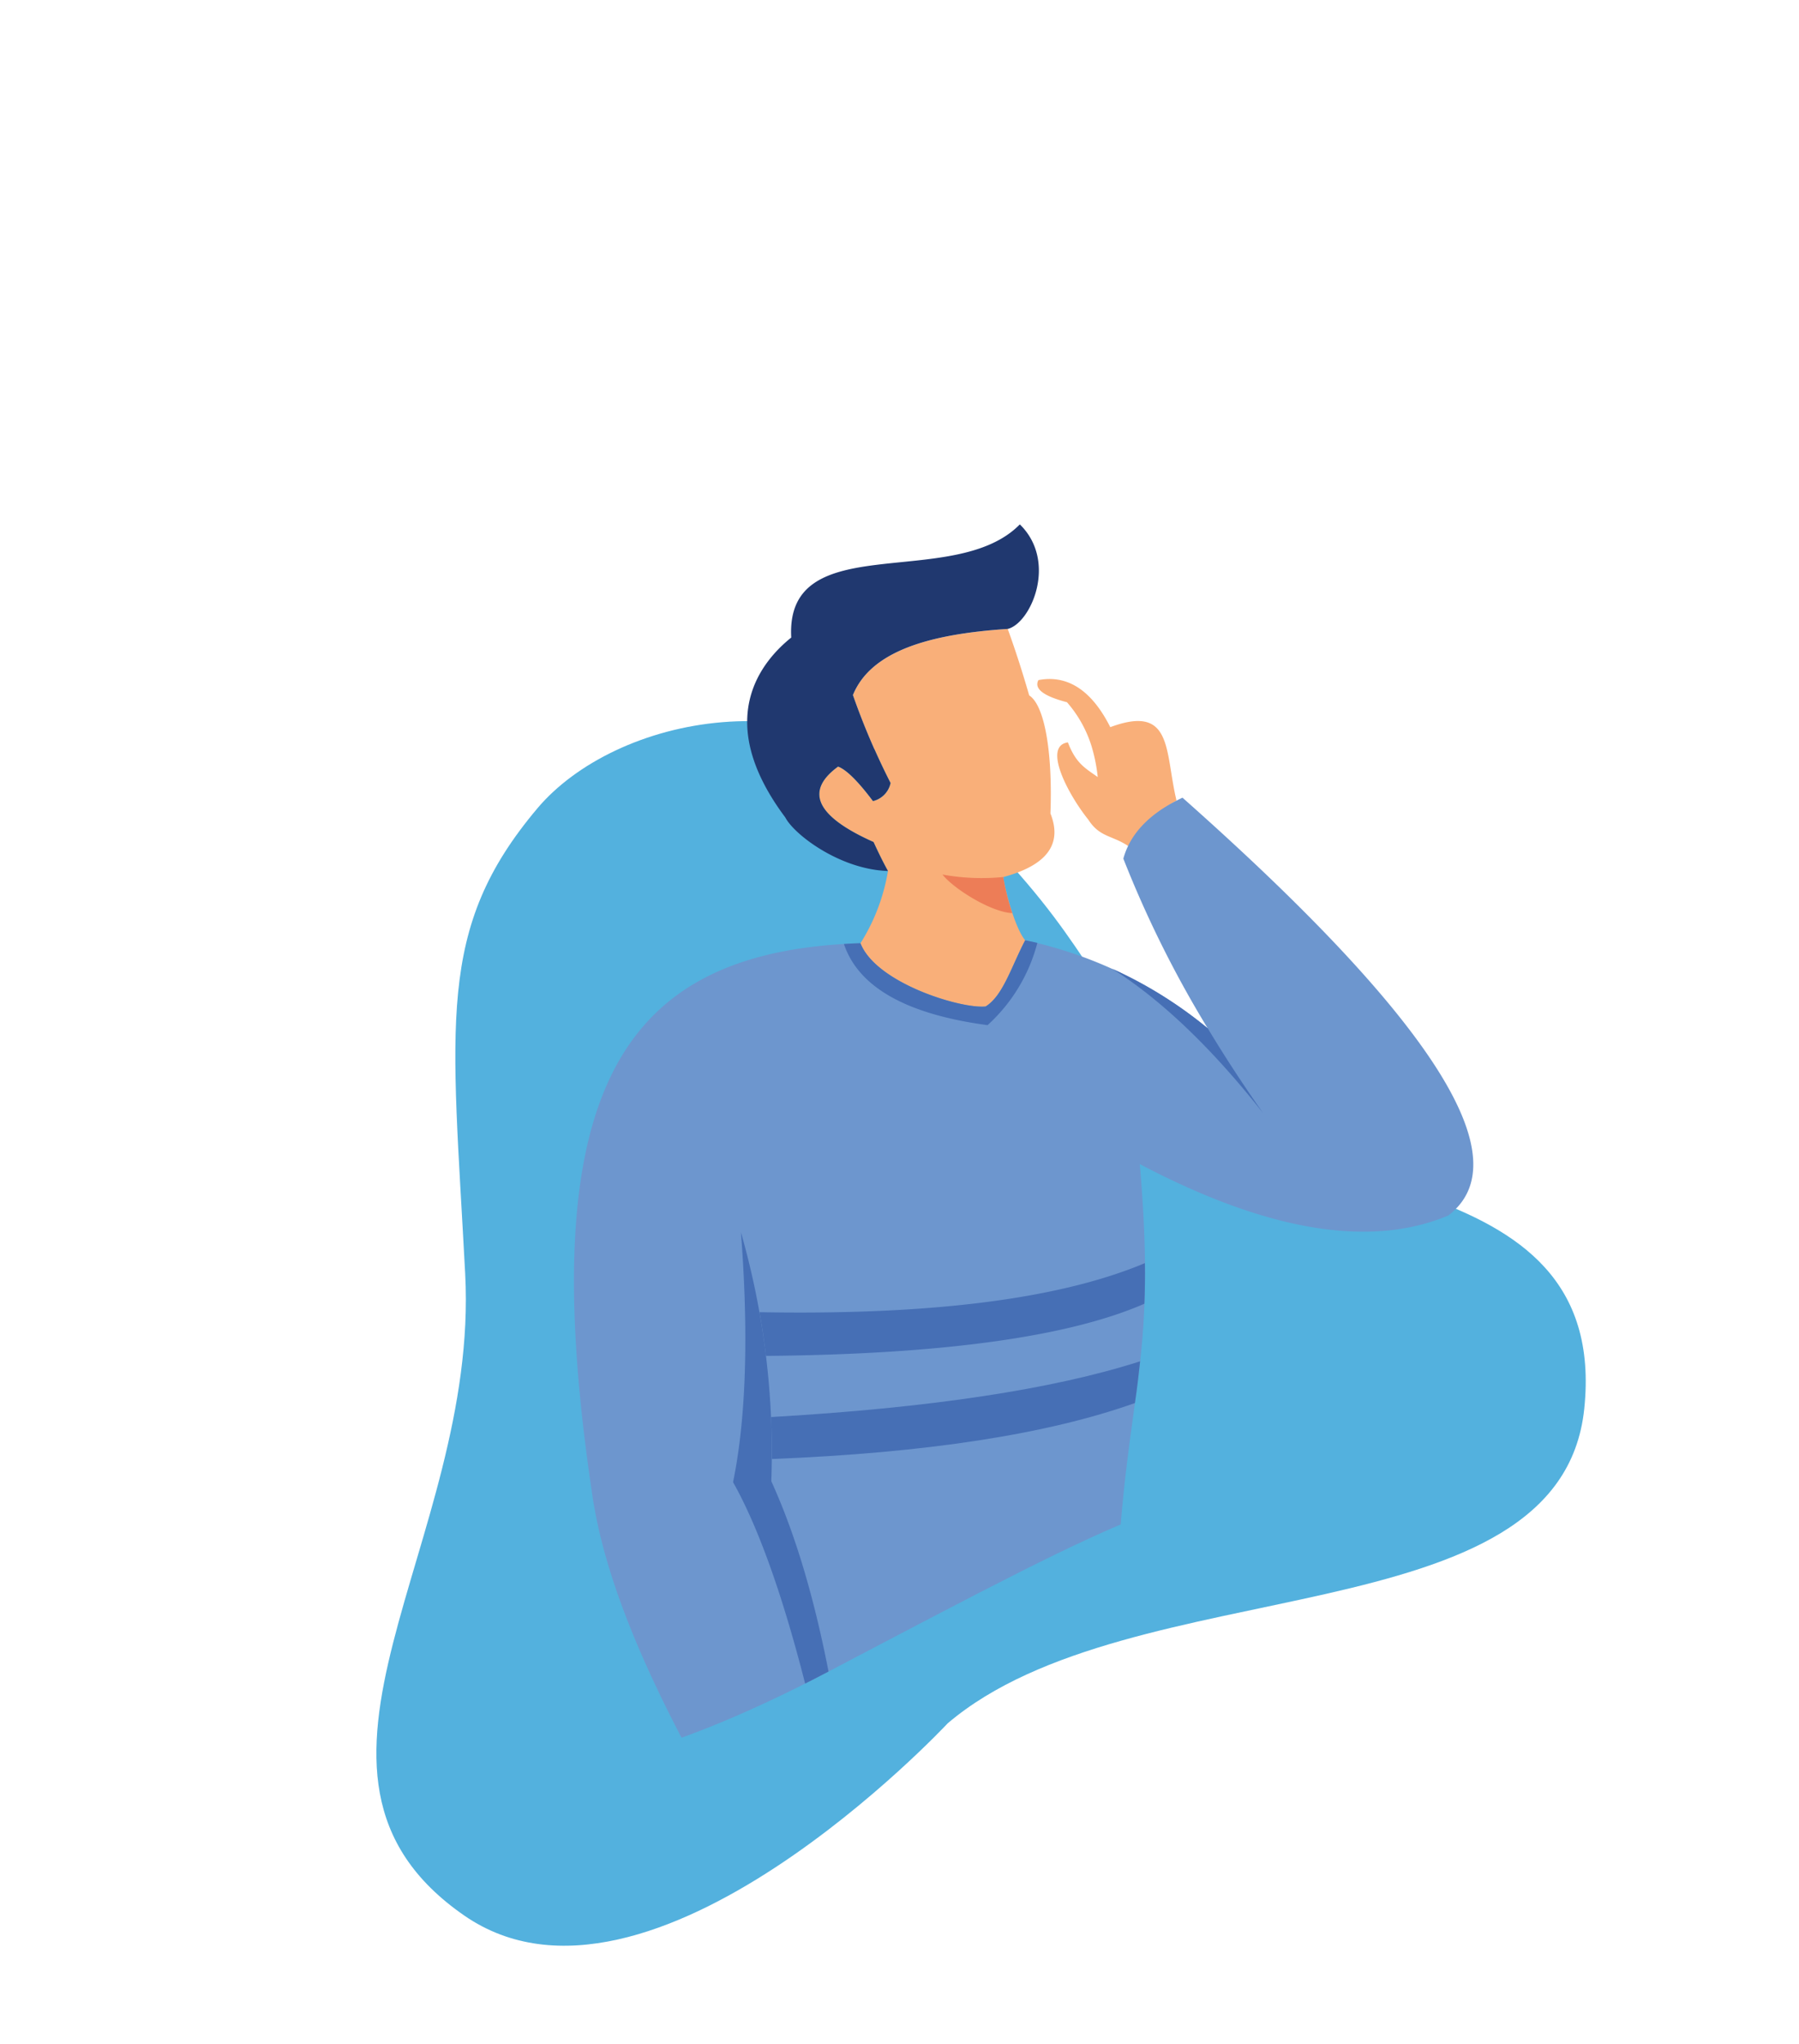
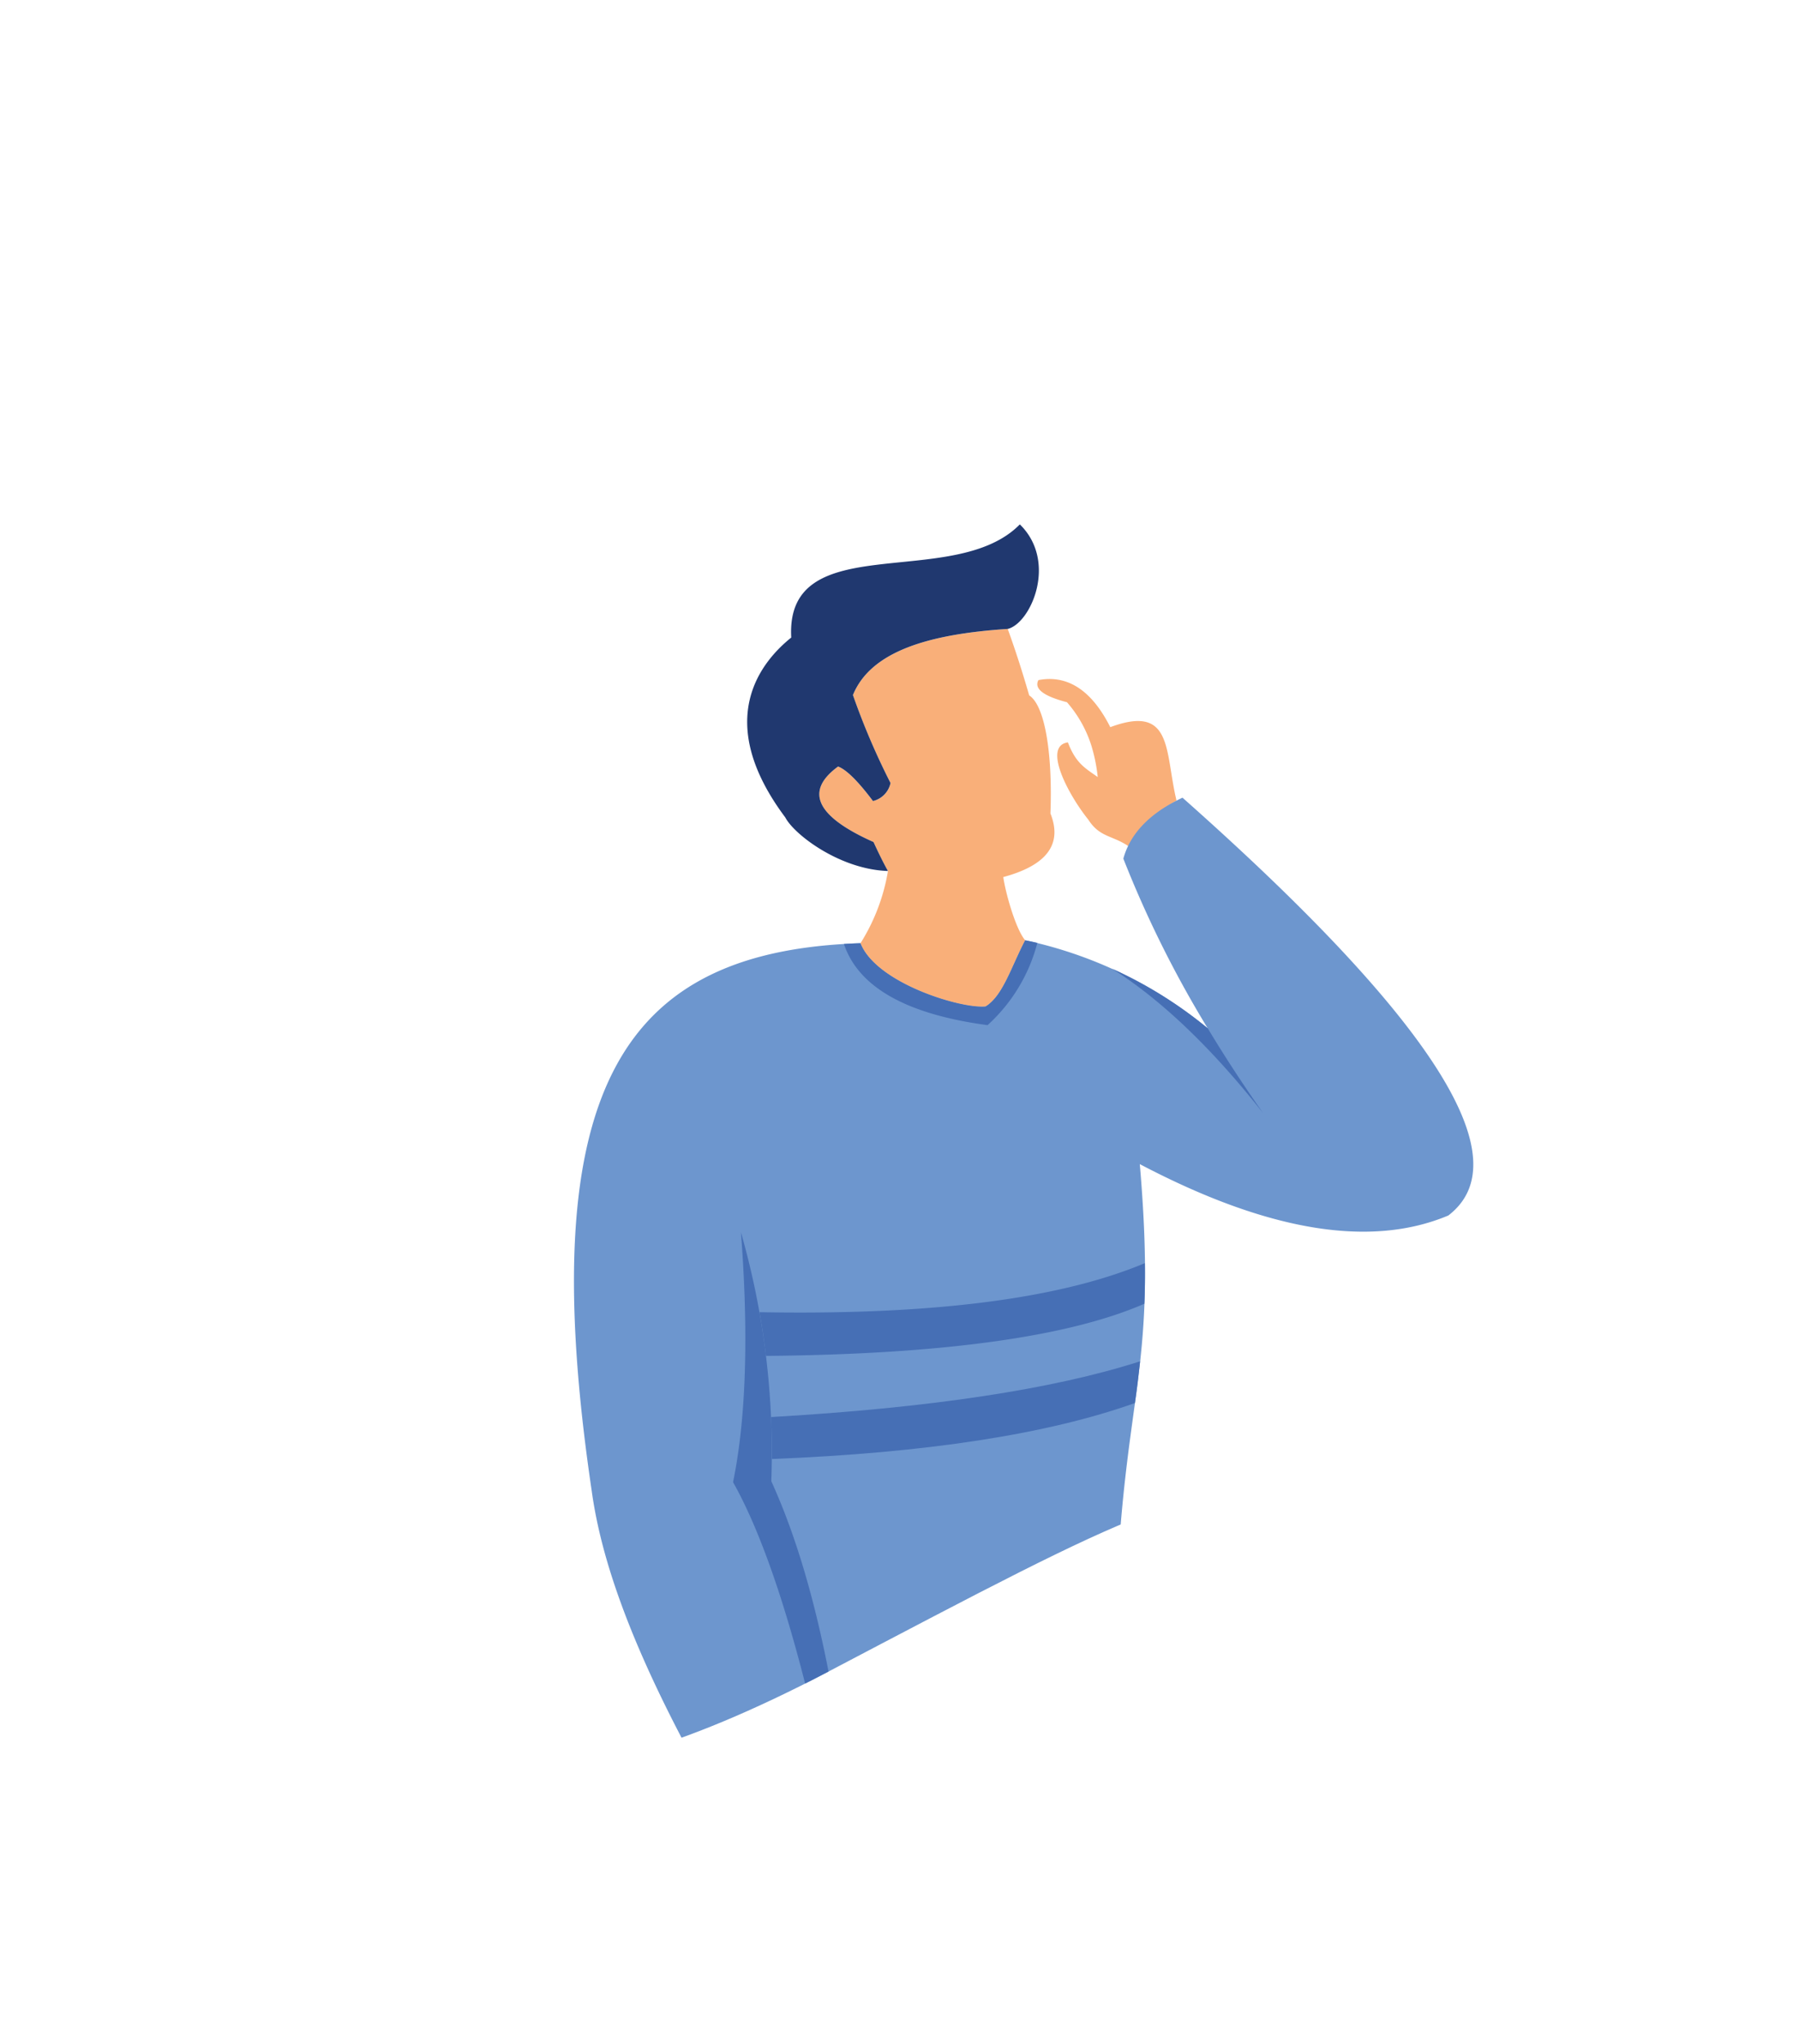
<svg xmlns="http://www.w3.org/2000/svg" width="237" height="269.266" viewBox="0 0 237 269.266">
  <defs>
    <clipPath id="a">
      <path d="M6621.014-483.1s9.908,11.386,50.794-10.094,48.2-25.534,66.284-24.281,28.491-64.825,28.491-64.825l33.04-89.164-131.278-41.886-56.479,21.065-40.379,134.855Z" transform="translate(-6454 3309)" fill="#220909" />
    </clipPath>
    <clipPath id="b">
      <rect width="132.171" height="345.577" fill="none" />
    </clipPath>
  </defs>
  <g transform="translate(-100 -2622.652)">
-     <path d="M78.347,2.139c14.579-6.152,40.853.706,48.808,23.892,7.881,22.971,5.257,26.736,9.23,46.646s47.42,34.082,28.951,62.55c-16.607,25.6-62.628-8.523-93.518-1.173,0,0-54.184,19.724-68.242-6.353-15.594-28.928,24-42.71,38.475-75.239,13.461-30.249,17.134-42.237,36.3-50.323" transform="matrix(0.891, -0.454, 0.454, 0.891, 100, 2762.807)" fill="#53b1de" />
    <g transform="translate(-8.623 27)" clip-path="url(#a)">
      <g transform="translate(170.544 2664.723)">
        <g clip-path="url(#b)">
          <path d="M133.7,40.159c8.322-3.093,7.161,3.244,8.727,9.669-3.077,1.817-4.756,3.395-5.917,6.311-2.349-1.8-4.1-1.3-5.707-3.8-2.657-3.307-6.042-9.706-2.686-10.174,1.064,2.815,2.35,3.434,3.93,4.569a21.726,21.726,0,0,0-.853-4.191,16,16,0,0,0-3.2-5.667c-3.1-.808-4.364-1.78-3.762-2.916,3.832-.732,7.021,1.338,9.469,6.2" transform="translate(-49.353 -13.45)" fill="#f9af79" fill-rule="evenodd" />
-           <path d="M87.554,263.246c4.112,12.118,7.581,39.735,8.868,82.8,1.035,20.952-1.846,48.772-5.567,85.325-3.665,1.742-9.05,2.121-13.176,1.971-5.874-50.514-7.16-71.947-4.294-85.957-6.741-14.819-10.84-29.46-14.728-44.833q-2.979,32.261-7.623,51.271-10.49,30.521-31.3,79.973A21.694,21.694,0,0,1,6.8,431.17c6.573-36.1,10.994-73.461,22.309-80.479-8.615-44.429-4.587-70.481,3.567-86.915q32.834,3.824,54.884-.531" transform="translate(-2.703 -104.701)" fill="#20386f" fill-rule="evenodd" />
          <path d="M97.279,108.038c2.755,32.123-3.65,29.4-3.385,74.28q-16.448,3.258-38.827,1.969c.993,4.293,1.748,8.154,2.364,11.056-3.133-.025-7.945-.075-11.217,4.545-3.176-5.25-5.973-10.048-8.379-14.541-7.609-14.264-11.5-25.144-12.755-34.231C17.136,97.486,29.5,79.941,60.48,78.944c2.042,5.251,13.231,8.659,16.476,8.331,2.28-1.388,3.371-5.175,5.217-8.721a56.358,56.358,0,0,1,24.056,11.6A144.427,144.427,0,0,1,95.111,67.8q1.386-5.017,7.792-8.028,49.533,43.905,35.022,55.033-15.442,6.492-40.646-6.766" transform="translate(-9.043 -23.773)" fill="#6d96ce" fill-rule="evenodd" />
          <path d="M101.509,560.643c-10.615.758-19.679,1.565-23.693.808-4.686-.934-3.2-3.836-1.119-8.356a15.7,15.7,0,0,0,12.475-1.388q5.5,3.86,15.652,4.392c3.007,1.918,2.014,3.988-3.315,4.544m-86.059,3.736c-5.973-1.565-11.4-3.155-13.679-4.644-3.259-2.12-1.566-4.292,1.426-7.726a15.673,15.673,0,0,0,12.322,2.474c3.357,4.721,13.889,2.449,15.008,5.707,1.427,6.108-12.239,4.973-15.078,4.189" transform="translate(0 -219.431)" fill="#0e2952" fill-rule="evenodd" />
          <path d="M68.908,199.157C66.391,188,62.572,173.762,57.537,164.8c1.959-9.543,1.916-21.533,1.036-32.919a105.389,105.389,0,0,1,4,32.793c4.21,9.239,7.148,20.9,9.162,34.634l-2.825-.152m58.436-82.99q-10.112-12.817-19.889-19.009a56.15,56.15,0,0,1,12.616,7.864q3.336,5.547,7.274,11.145" transform="translate(-22.884 -38.643)" fill="#466fb5" fill-rule="evenodd" />
          <path d="M98.3,72.6c-3.245.328-14.435-3.08-16.476-8.331a25.85,25.85,0,0,0,3.623-9.517c-.56-1-1.189-2.259-1.9-3.812q-11.35-5.074-4.672-9.946c1.064.378,2.616,1.894,4.6,4.544a3.1,3.1,0,0,0,2.308-2.372,94.19,94.19,0,0,1-4.951-11.588c2.35-5.743,9.93-8.028,20.393-8.709q1.489,4.109,2.825,8.747c2.112,1.363,3.091,7.825,2.8,15.551q2.412,6.058-6.211,8.381c.267,1.956,1.595,6.791,2.882,8.33-1.847,3.547-2.938,7.334-5.217,8.722" transform="translate(-30.387 -9.094)" fill="#f9af79" fill-rule="evenodd" />
          <path d="M94.952,13.77c-10.462.682-18.043,2.966-20.393,8.709a94.28,94.28,0,0,0,4.951,11.587A3.1,3.1,0,0,1,77.2,36.44c-1.986-2.651-3.539-4.165-4.6-4.544q-6.672,4.885,4.672,9.946c.713,1.553,1.342,2.815,1.9,3.812-6.294-.189-12.35-4.784-13.525-7.056-9.707-12.976-3.007-20.637.784-23.692C65.636.277,87.86,8.873,96.546,0,101.568,4.9,98,13.026,94.952,13.77" transform="translate(-24.115)" fill="#20386f" fill-rule="evenodd" />
          <path d="M77.37,270.808c-.335-1.566-.658-3.029-.952-4.292l2.825.152q.756,4.619,1.456,11.36a12.683,12.683,0,0,0-1.916-.455c-.392-1.868-.853-4.139-1.385-6.664a.174.174,0,0,0-.028-.1" transform="translate(-30.394 -106.002)" fill="#2c2066" fill-rule="evenodd" />
-           <path d="M103.335,76.579a28.808,28.808,0,0,0,8.014.328,29.7,29.7,0,0,0,1.189,4.758c-2.811-.126-7.749-3.231-9.2-5.086" transform="translate(-41.1 -30.458)" fill="#ed7d57" fill-rule="evenodd" />
-           <path d="M18.15,545.426a16.022,16.022,0,0,0-.573,5.958,15.451,15.451,0,0,1-10.294-1.868,23.014,23.014,0,0,0,1.874-5.756,23.552,23.552,0,0,0,8.994,1.666m62.367,4.67a35.225,35.225,0,0,0,.1-5.275,30.467,30.467,0,0,0,8.784-1.288,12.8,12.8,0,0,0,1.874,5.326A15.438,15.438,0,0,1,80.517,550.1" transform="translate(-2.897 -216.18)" fill="#f9af79" fill-rule="evenodd" />
-           <path d="M71.681,284.8a83.647,83.647,0,0,1,3.007,14.088c-2.238,6.411-5.077,10.046-8.49,10.854-3.958-.252-4.755-3.382-5.735-5.579a10.649,10.649,0,0,0,3.959-6.841c-2.154-1.716-2.741-3.533-1.748-5.477-.434-1.085-.853-2.045-1.217-2.9,2.546-3.383,4.951-4.142,7.329-4.242.979-.025,1.945.051,2.9.1" transform="translate(-24.048 -113.234)" fill="#fab688" fill-rule="evenodd" />
          <path d="M65.954,195.9q30.525-1.211,47.82-7.371c.279-1.868.489-3.661.685-5.5q-17.183,5.53-48.632,7.346c.1,1.793.126,3.66.126,5.528" transform="translate(-26.182 -72.793)" fill="#466fb5" fill-rule="evenodd" />
          <path d="M64.173,145.7c23.274-.2,39.9-2.525,49.848-6.867.07-1.665.1-3.432.07-5.351q-16.846,7.081-50.771,6.462c.322,1.817.616,3.786.853,5.755M93.1,99.677c-3.245.328-14.435-3.08-16.476-8.331-.727.013-1.455.051-2.182.1q2.874,8.538,18.923,10.69A22.183,22.183,0,0,0,99.923,91.3c-.531-.126-1.077-.24-1.607-.341-1.847,3.547-2.938,7.334-5.217,8.722" transform="translate(-25.184 -36.176)" fill="#466fb5" fill-rule="evenodd" />
        </g>
      </g>
    </g>
  </g>
</svg>